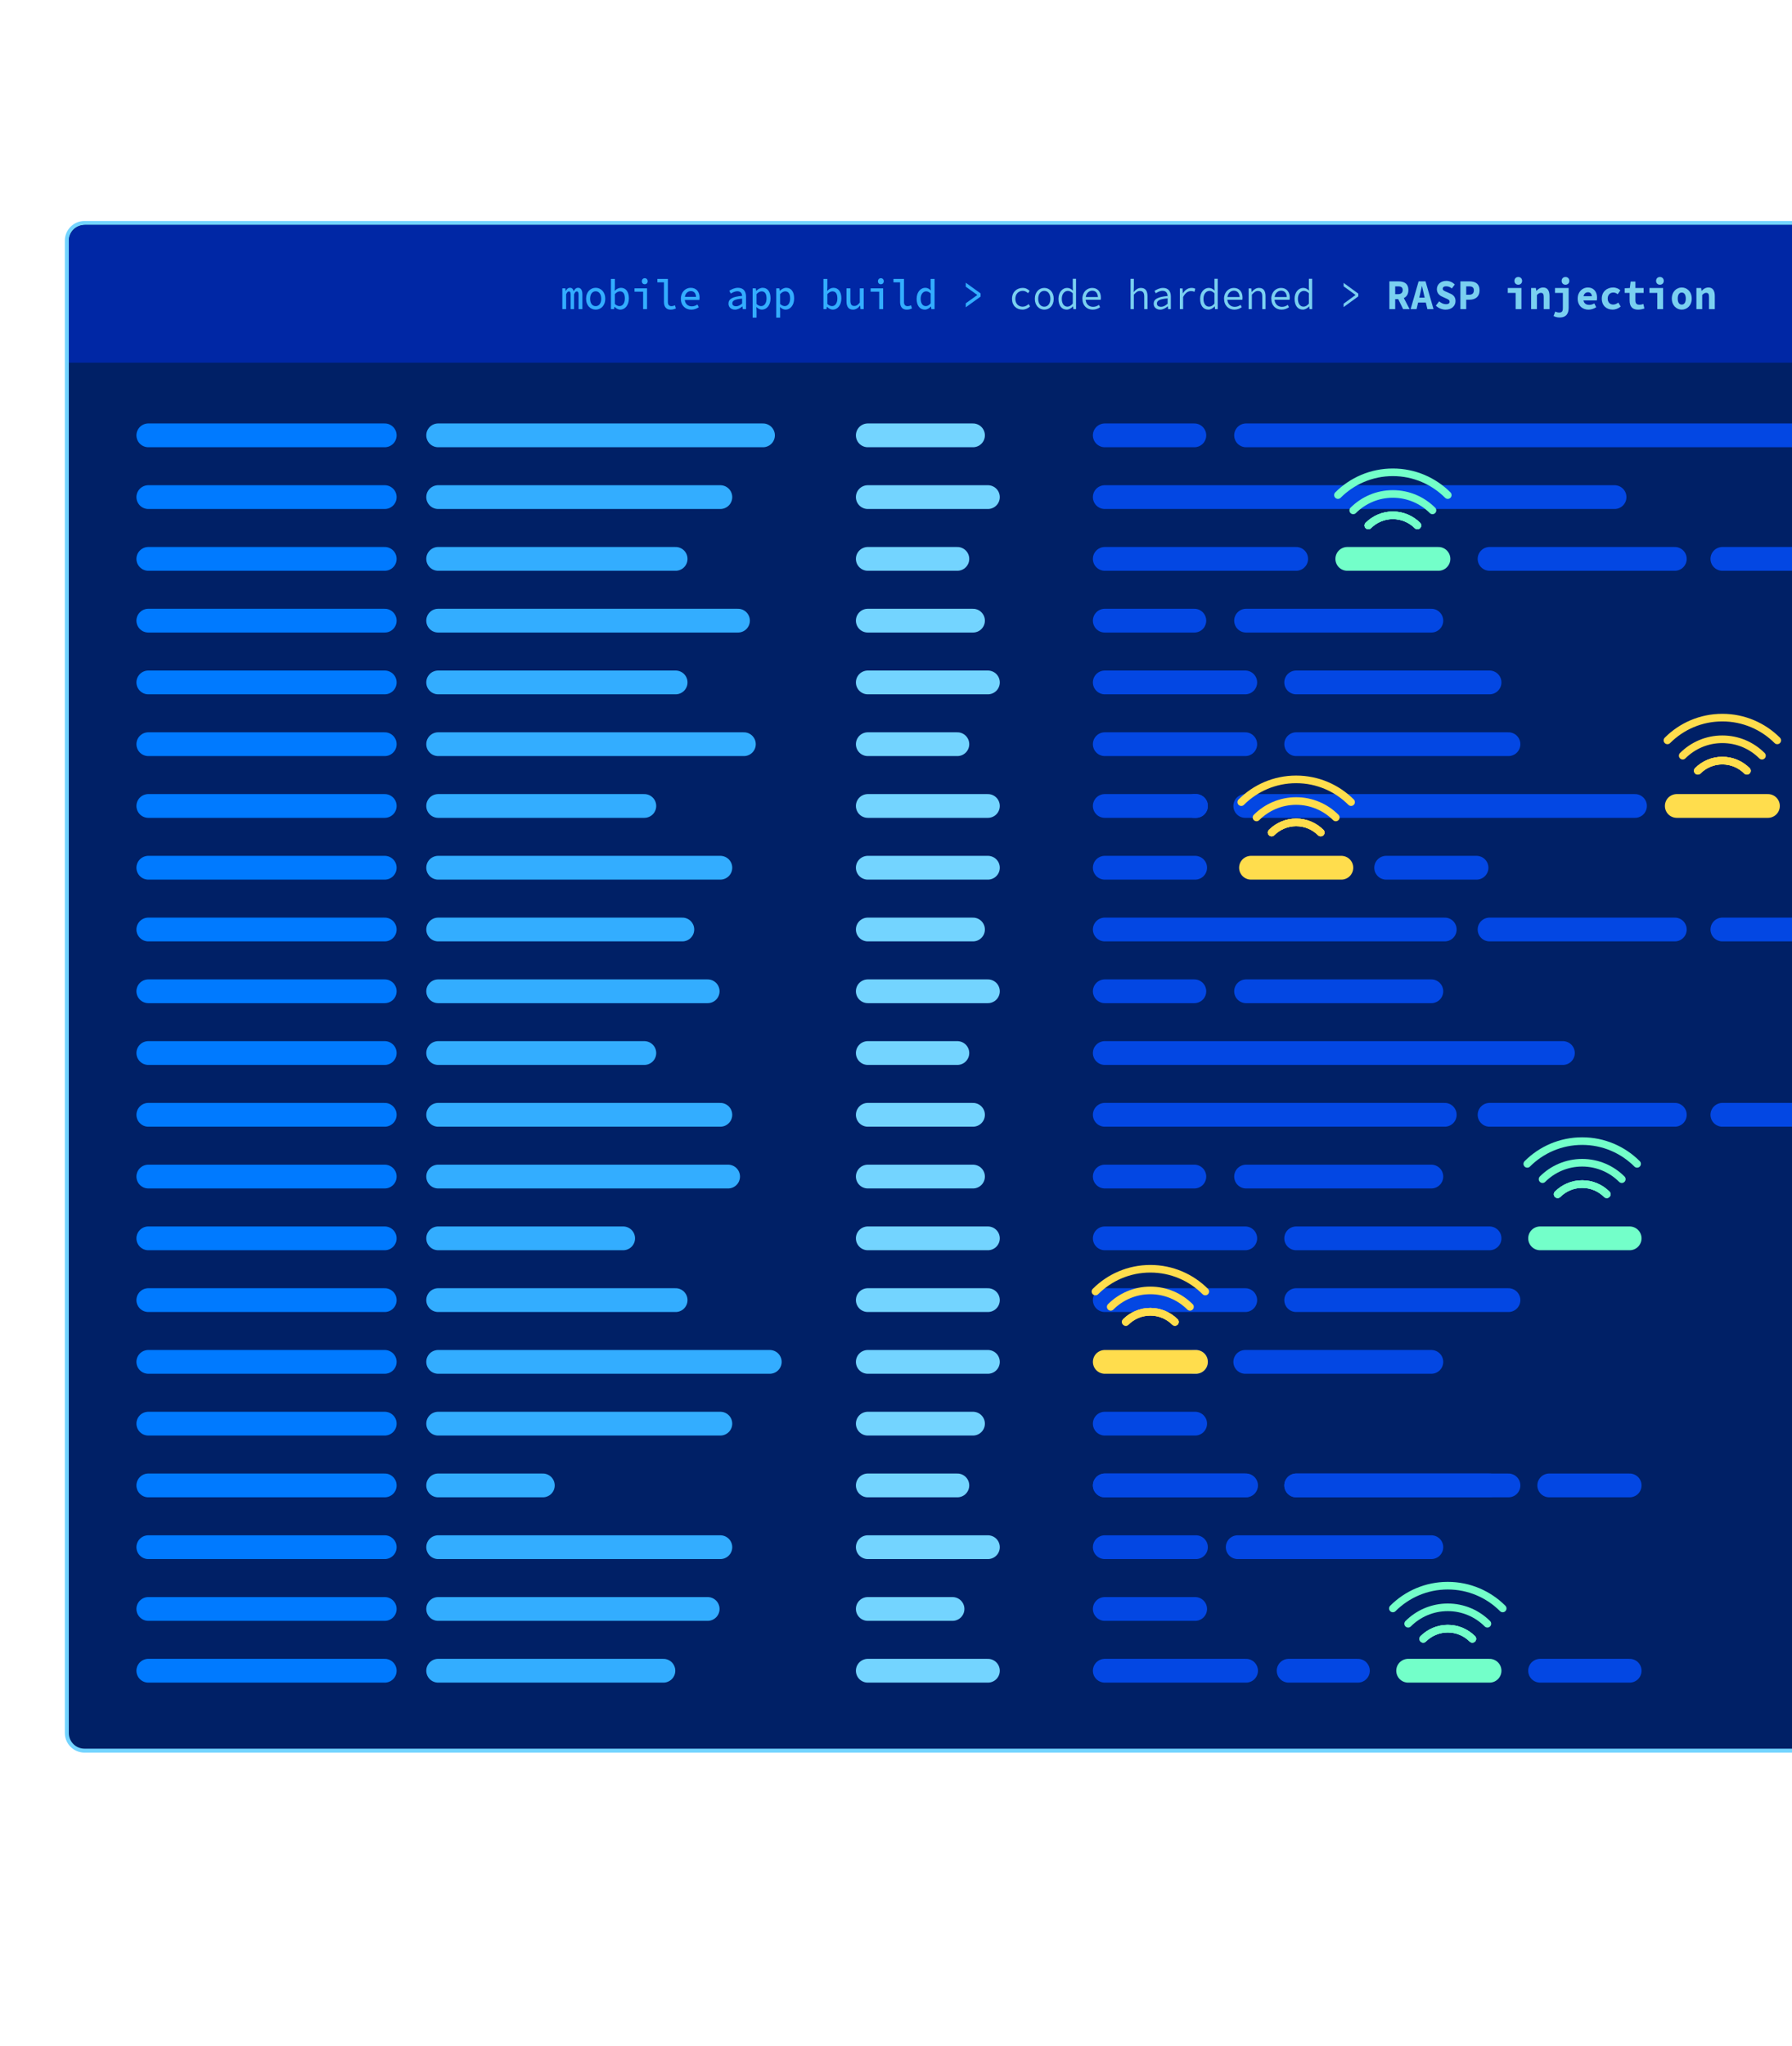
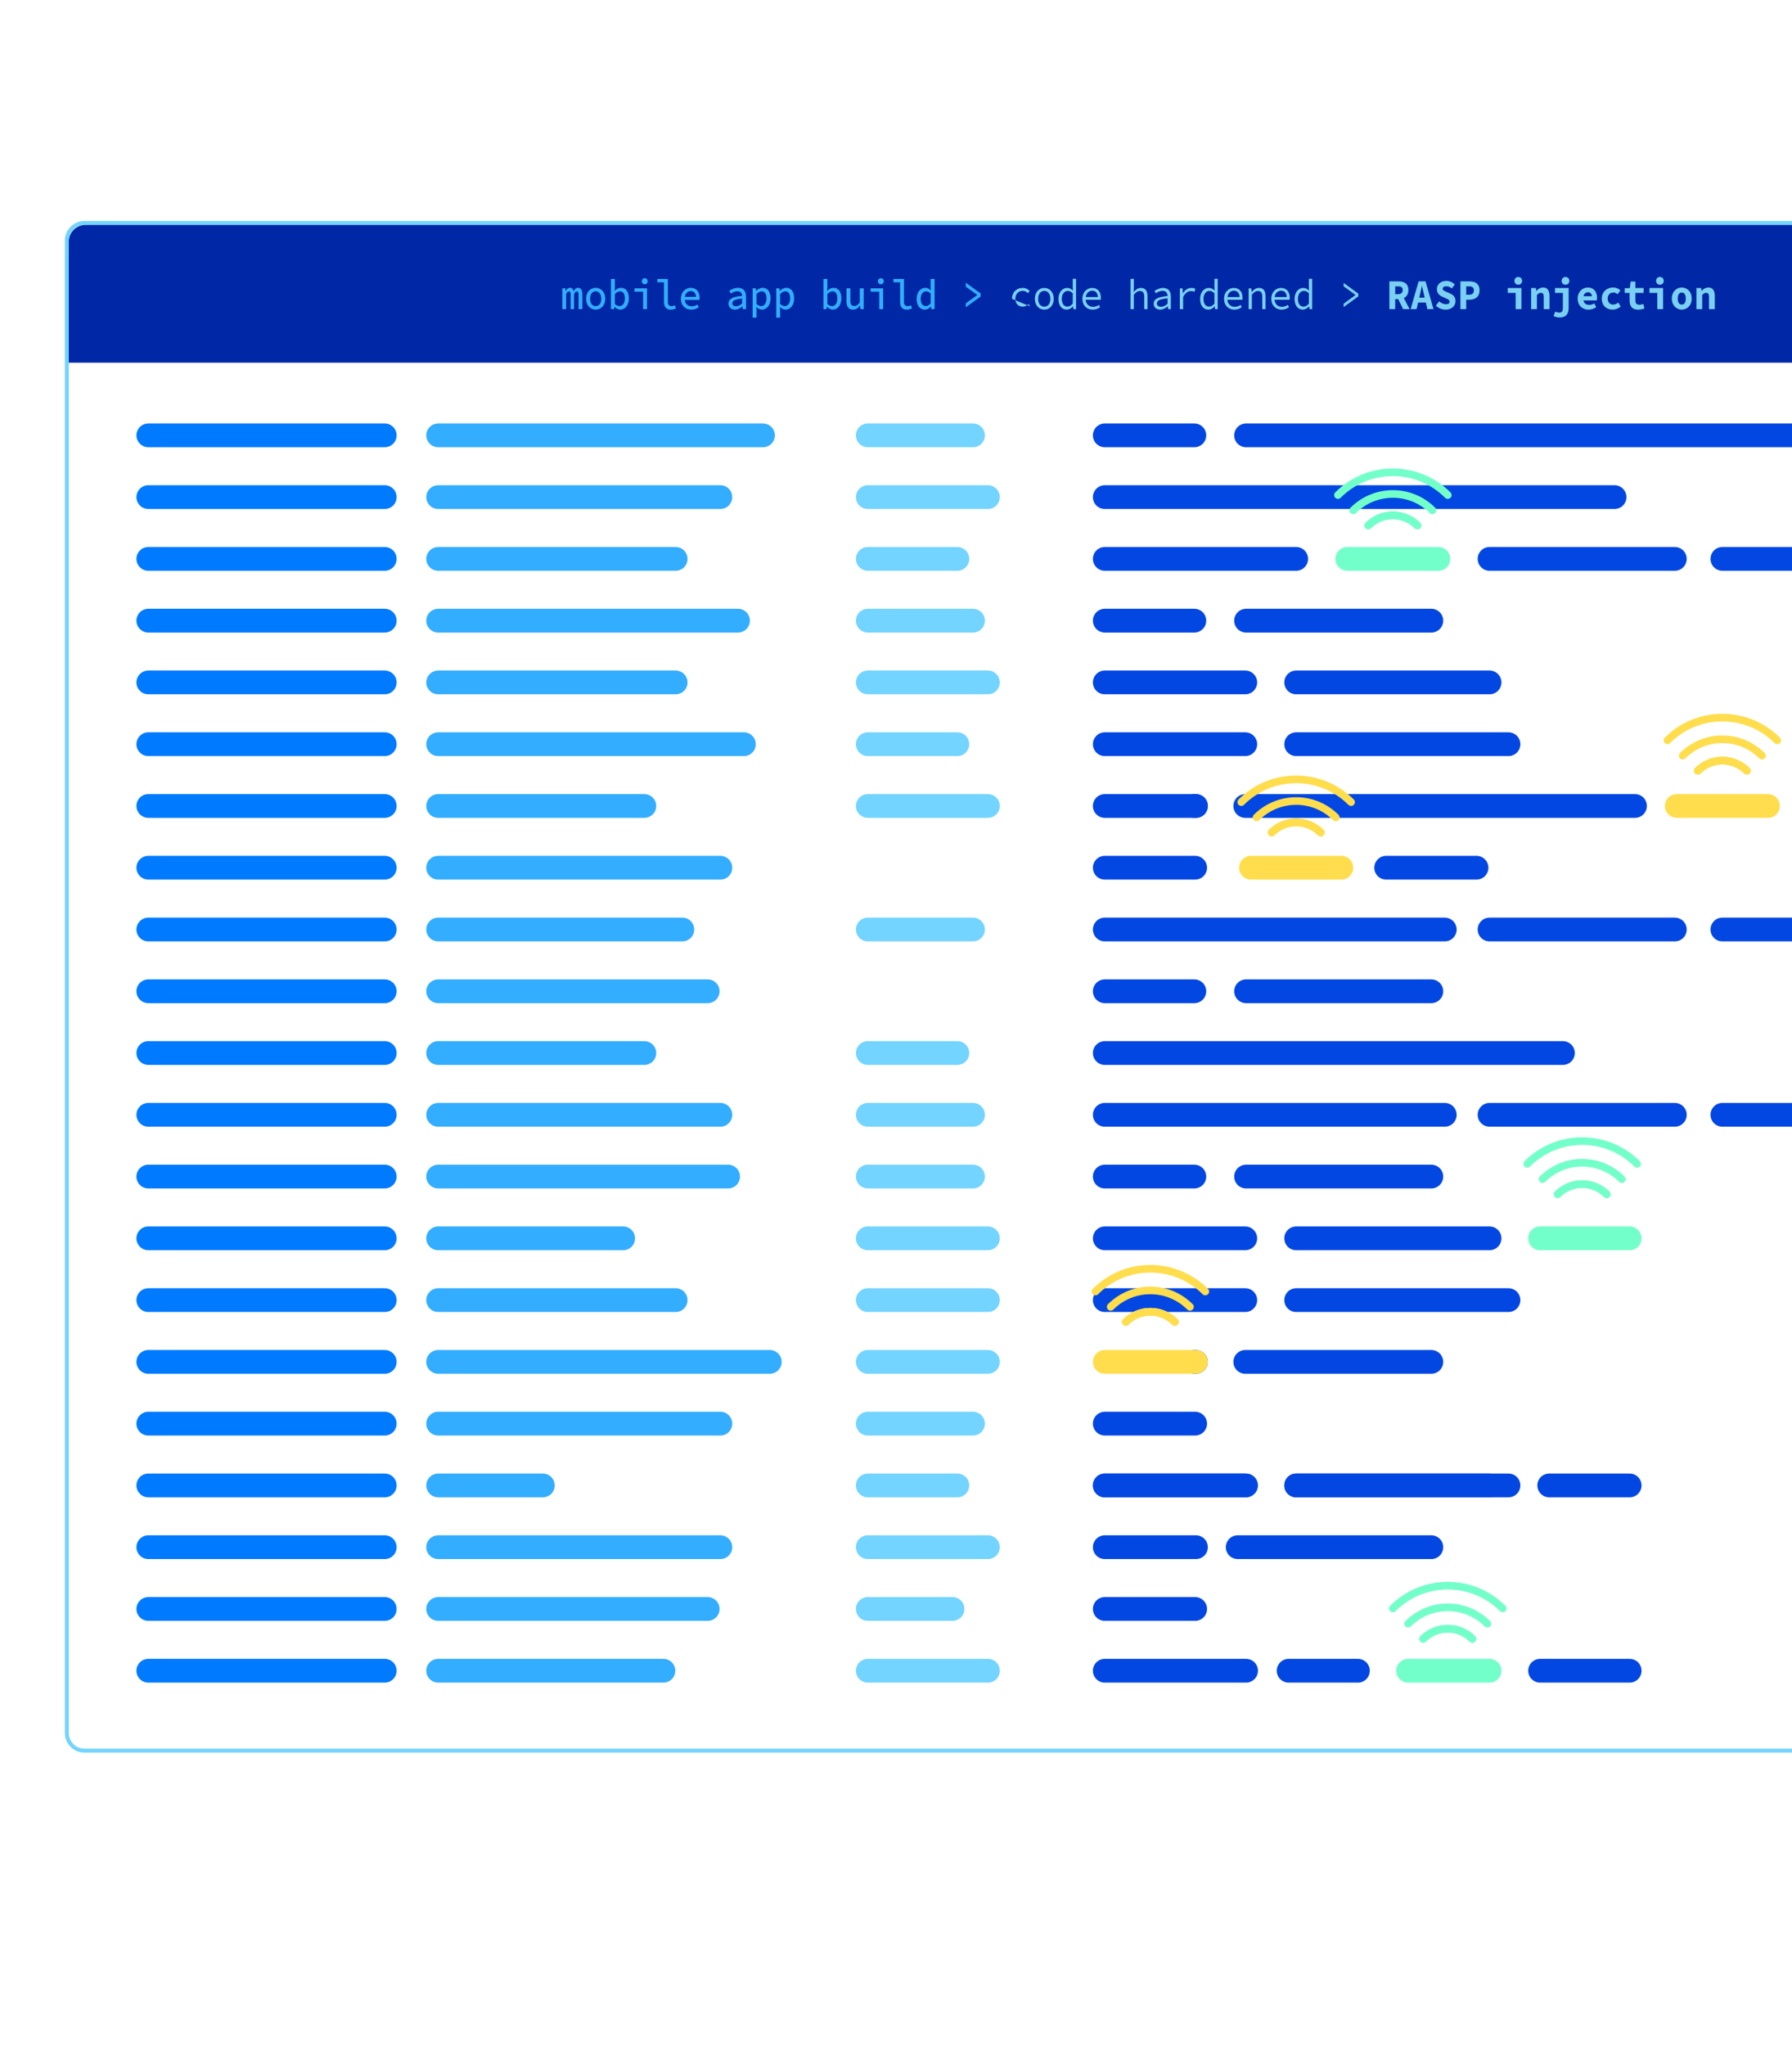
<svg xmlns="http://www.w3.org/2000/svg" id="Layer_2" data-name="Layer 2" viewBox="0 0 1413.41 1612.96">
  <defs>
    <style>
      .cls-1, .cls-2, .cls-3, .cls-4, .cls-5, .cls-6, .cls-7, .cls-8, .cls-9 {
        fill: none;
      }

      .cls-2, .cls-3, .cls-4, .cls-5, .cls-6, .cls-7, .cls-8, .cls-9 {
        stroke-linecap: round;
        stroke-miterlimit: 10;
      }

      .cls-2, .cls-3, .cls-5, .cls-6, .cls-8, .cls-9 {
        stroke-width: 18.74px;
      }

      .cls-2, .cls-4 {
        stroke: #ffdd4d;
      }

      .cls-10 {
        fill: #33adff;
      }

      .cls-3 {
        stroke: #007aff;
      }

      .cls-11 {
        filter: url(#outer-glow-6);
      }

      .cls-12 {
        filter: url(#outer-glow-7);
      }

      .cls-13 {
        filter: url(#outer-glow-2);
      }

      .cls-14 {
        filter: url(#outer-glow-3);
      }

      .cls-15 {
        filter: url(#outer-glow-4);
      }

      .cls-16 {
        filter: url(#outer-glow-5);
      }

      .cls-17 {
        filter: url(#outer-glow-1);
      }

      .cls-18 {
        fill: #0027a5;
      }

      .cls-4, .cls-7 {
        stroke-width: 6px;
      }

      .cls-19 {
        fill: #7ad0f0;
      }

      .cls-5 {
        stroke: #73d4ff;
      }

      .cls-6, .cls-7 {
        stroke: #73ffc9;
      }

      .cls-8 {
        stroke: #0347e3;
      }

      .cls-20 {
        fill: #002066;
      }

      .cls-21 {
        fill: #73d4ff;
      }

      .cls-22 {
        clip-path: url(#clippath);
      }

      .cls-9 {
        stroke: #33adff;
      }
    </style>
    <clipPath id="clippath">
      <rect class="cls-1" width="1413.41" height="1612.96" />
    </clipPath>
    <filter id="outer-glow-1" x="-49.31" y="73.31" width="1896" height="1410" filterUnits="userSpaceOnUse">
      <feOffset dx="0" dy="0" />
      <feGaussianBlur result="blur" stdDeviation="33.44" />
      <feFlood flood-color="#7fd1f0" flood-opacity="1" />
      <feComposite in2="blur" operator="in" />
      <feComposite in="SourceGraphic" />
    </filter>
    <filter id="outer-glow-2" x="1196.68" y="891.29" width="103" height="58" filterUnits="userSpaceOnUse">
      <feOffset dx="0" dy="0" />
      <feGaussianBlur result="blur-2" stdDeviation="1.44" />
      <feFlood flood-color="#7fd1f0" flood-opacity=".75" />
      <feComposite in2="blur-2" operator="in" />
      <feComposite in="SourceGraphic" />
    </filter>
    <filter id="outer-glow-3" x="1047.68" y="364.29" width="102" height="58" filterUnits="userSpaceOnUse">
      <feOffset dx="0" dy="0" />
      <feGaussianBlur result="blur-3" stdDeviation="1.44" />
      <feFlood flood-color="#7fd1f0" flood-opacity=".75" />
      <feComposite in2="blur-3" operator="in" />
      <feComposite in="SourceGraphic" />
    </filter>
    <filter id="outer-glow-4" x="1090.68" y="1242.29" width="103" height="58" filterUnits="userSpaceOnUse">
      <feOffset dx="0" dy="0" />
      <feGaussianBlur result="blur-4" stdDeviation="1.44" />
      <feFlood flood-color="#7fd1f0" flood-opacity=".75" />
      <feComposite in2="blur-4" operator="in" />
      <feComposite in="SourceGraphic" />
    </filter>
    <filter id="outer-glow-5" x="856.68" y="992.29" width="102" height="58" filterUnits="userSpaceOnUse">
      <feOffset dx="0" dy="0" />
      <feGaussianBlur result="blur-5" stdDeviation="1.44" />
      <feFlood flood-color="#7fd1f0" flood-opacity=".75" />
      <feComposite in2="blur-5" operator="in" />
      <feComposite in="SourceGraphic" />
    </filter>
    <filter id="outer-glow-6" x="971.68" y="606.29" width="102" height="58" filterUnits="userSpaceOnUse">
      <feOffset dx="0" dy="0" />
      <feGaussianBlur result="blur-6" stdDeviation="1.44" />
      <feFlood flood-color="#7fd1f0" flood-opacity=".75" />
      <feComposite in2="blur-6" operator="in" />
      <feComposite in="SourceGraphic" />
    </filter>
    <filter id="outer-glow-7" x="1307.68" y="558.29" width="102" height="58" filterUnits="userSpaceOnUse">
      <feOffset dx="0" dy="0" />
      <feGaussianBlur result="blur-7" stdDeviation="1.44" />
      <feFlood flood-color="#7fd1f0" flood-opacity=".75" />
      <feComposite in2="blur-7" operator="in" />
      <feComposite in="SourceGraphic" />
    </filter>
  </defs>
  <g id="Layer_1-2" data-name="Layer 1">
    <g class="cls-22">
      <g>
        <g class="cls-17">
          <g>
-             <path class="cls-20" d="M66.61,175.79h1663.1c7.67,0,13.9,6.23,13.9,13.9v1176.54c0,7.67-6.23,13.9-13.9,13.9H66.61c-7.67,0-13.9-6.23-13.9-13.9V189.69c0-7.67,6.23-13.9,13.9-13.9Z" />
            <path class="cls-21" d="M1729.71,177.35c6.81,0,12.34,5.52,12.34,12.34v1176.54c0,6.81-5.52,12.34-12.34,12.34H66.61c-6.81,0-12.34-5.52-12.34-12.34V189.69c0-6.81,5.52-12.34,12.34-12.34h1663.1M1729.71,174.23H66.61c-8.52,0-15.46,6.93-15.46,15.46v1176.54c0,8.52,6.93,15.46,15.46,15.46h1663.1c8.52,0,15.46-6.93,15.46-15.46V189.69c0-8.52-6.93-15.46-15.46-15.46h0Z" />
          </g>
          <path class="cls-18" d="M67.33,177.35h1661.66c7.21,0,13.06,5.85,13.06,13.06v95.53H54.27v-95.53c0-7.21,5.85-13.06,13.06-13.06Z" />
          <g>
            <line class="cls-3" x1="116.98" y1="343.21" x2="303.46" y2="343.21" />
            <line class="cls-3" x1="116.98" y1="391.9" x2="303.46" y2="391.9" />
            <line class="cls-3" x1="116.98" y1="440.6" x2="303.46" y2="440.6" />
            <line class="cls-3" x1="116.98" y1="489.3" x2="303.46" y2="489.3" />
            <line class="cls-3" x1="116.98" y1="537.99" x2="303.46" y2="537.99" />
            <line class="cls-3" x1="116.98" y1="586.69" x2="303.46" y2="586.69" />
            <line class="cls-3" x1="116.98" y1="635.39" x2="303.46" y2="635.39" />
            <line class="cls-3" x1="116.98" y1="684.08" x2="303.46" y2="684.08" />
            <line class="cls-3" x1="116.98" y1="732.78" x2="303.46" y2="732.78" />
            <line class="cls-3" x1="116.98" y1="781.48" x2="303.46" y2="781.48" />
            <line class="cls-3" x1="116.98" y1="830.17" x2="303.46" y2="830.17" />
            <line class="cls-3" x1="116.98" y1="878.87" x2="303.46" y2="878.87" />
            <line class="cls-3" x1="116.98" y1="927.56" x2="303.46" y2="927.56" />
            <line class="cls-3" x1="116.98" y1="976.26" x2="303.46" y2="976.26" />
            <line class="cls-3" x1="116.98" y1="1024.96" x2="303.46" y2="1024.96" />
            <line class="cls-3" x1="116.98" y1="1073.65" x2="303.46" y2="1073.65" />
            <line class="cls-3" x1="116.98" y1="1122.35" x2="303.46" y2="1122.35" />
            <line class="cls-3" x1="116.98" y1="1171.05" x2="303.46" y2="1171.05" />
            <line class="cls-3" x1="116.98" y1="1219.74" x2="303.46" y2="1219.74" />
            <line class="cls-3" x1="116.98" y1="1268.44" x2="303.46" y2="1268.44" />
            <line class="cls-3" x1="116.98" y1="1317.14" x2="303.46" y2="1317.14" />
          </g>
          <g>
            <line class="cls-5" x1="684.45" y1="343.21" x2="767.44" y2="343.21" />
            <line class="cls-5" x1="684.45" y1="391.9" x2="779.2" y2="391.9" />
            <line class="cls-5" x1="684.45" y1="440.6" x2="755.1" y2="440.6" />
            <line class="cls-5" x1="684.45" y1="489.3" x2="767.44" y2="489.3" />
            <line class="cls-5" x1="684.45" y1="537.99" x2="779.2" y2="537.99" />
            <line class="cls-5" x1="684.45" y1="586.69" x2="755.1" y2="586.69" />
            <line class="cls-5" x1="684.45" y1="635.39" x2="779.2" y2="635.39" />
-             <line class="cls-5" x1="684.45" y1="684.08" x2="779.2" y2="684.08" />
            <line class="cls-5" x1="684.45" y1="732.78" x2="767.44" y2="732.78" />
-             <line class="cls-5" x1="684.45" y1="781.48" x2="779.2" y2="781.48" />
            <line class="cls-5" x1="684.45" y1="830.17" x2="755.1" y2="830.17" />
            <line class="cls-5" x1="684.45" y1="878.87" x2="767.44" y2="878.87" />
            <line class="cls-5" x1="684.45" y1="927.56" x2="767.44" y2="927.56" />
            <line class="cls-5" x1="684.45" y1="976.26" x2="779.2" y2="976.26" />
            <line class="cls-5" x1="684.45" y1="1024.96" x2="779.2" y2="1024.96" />
            <line class="cls-5" x1="684.45" y1="1073.65" x2="779.2" y2="1073.65" />
            <line class="cls-5" x1="684.45" y1="1122.35" x2="767.44" y2="1122.35" />
            <line class="cls-5" x1="684.45" y1="1171.05" x2="755.1" y2="1171.05" />
            <line class="cls-5" x1="684.45" y1="1219.74" x2="779.2" y2="1219.74" />
            <line class="cls-5" x1="684.45" y1="1268.44" x2="751.29" y2="1268.44" />
            <line class="cls-5" x1="684.45" y1="1317.14" x2="779.2" y2="1317.14" />
          </g>
          <g>
            <g>
              <line class="cls-8" x1="982.82" y1="343.21" x2="1460.13" y2="343.21" />
              <line class="cls-8" x1="982.82" y1="489.3" x2="1128.95" y2="489.3" />
              <line class="cls-8" x1="1174.86" y1="440.6" x2="1320.99" y2="440.6" />
              <line class="cls-8" x1="871.37" y1="343.21" x2="942.02" y2="343.21" />
              <line class="cls-8" x1="871.37" y1="391.9" x2="1273.45" y2="391.9" />
              <line class="cls-8" x1="1022.34" y1="537.99" x2="1174.86" y2="537.99" />
              <line class="cls-8" x1="871.37" y1="440.6" x2="1022.34" y2="440.6" />
              <line class="cls-8" x1="1358.49" y1="440.6" x2="1608.02" y2="440.6" />
              <line class="cls-8" x1="1358.49" y1="732.78" x2="1608.02" y2="732.78" />
              <line class="cls-8" x1="871.37" y1="489.3" x2="942.02" y2="489.3" />
              <line class="cls-8" x1="871.37" y1="537.99" x2="982.18" y2="537.99" />
              <line class="cls-8" x1="1022.34" y1="586.69" x2="1189.79" y2="586.69" />
              <line class="cls-8" x1="871.37" y1="586.69" x2="982.18" y2="586.69" />
              <line class="cls-8" x1="982.18" y1="635.39" x2="1289.58" y2="635.39" />
              <line class="cls-8" x1="1174.86" y1="732.78" x2="1320.99" y2="732.78" />
              <line class="cls-8" x1="943.29" y1="635.39" x2="942.02" y2="635.39" />
              <line class="cls-8" x1="871.37" y1="635.39" x2="943.29" y2="635.39" />
              <line class="cls-2" x1="1322.52" y1="635.39" x2="1394.44" y2="635.39" />
              <line class="cls-6" x1="1062.64" y1="440.6" x2="1134.56" y2="440.6" />
              <line class="cls-8" x1="871.37" y1="684.08" x2="942.66" y2="684.08" />
              <line class="cls-2" x1="986.7" y1="684.08" x2="1057.98" y2="684.08" />
              <line class="cls-8" x1="1093.31" y1="684.08" x2="1164.59" y2="684.08" />
              <line class="cls-8" x1="871.37" y1="732.78" x2="1139.53" y2="732.78" />
            </g>
            <g>
              <line class="cls-8" x1="982.82" y1="781.48" x2="1128.95" y2="781.48" />
              <line class="cls-8" x1="982.82" y1="927.56" x2="1128.95" y2="927.56" />
              <line class="cls-8" x1="1174.86" y1="878.87" x2="1320.99" y2="878.87" />
              <line class="cls-8" x1="871.37" y1="781.48" x2="942.02" y2="781.48" />
              <line class="cls-8" x1="871.37" y1="830.17" x2="1232.72" y2="830.17" />
              <line class="cls-8" x1="1022.34" y1="976.26" x2="1174.86" y2="976.26" />
              <line class="cls-8" x1="871.37" y1="878.87" x2="1139.53" y2="878.87" />
              <line class="cls-8" x1="1358.49" y1="878.87" x2="1671.26" y2="878.87" />
              <line class="cls-8" x1="1221.92" y1="1171.05" x2="1285.37" y2="1171.05" />
              <line class="cls-8" x1="871.37" y1="927.56" x2="942.02" y2="927.56" />
              <line class="cls-6" x1="1214.72" y1="976.26" x2="1285.37" y2="976.26" />
              <line class="cls-8" x1="871.37" y1="976.26" x2="982.18" y2="976.26" />
              <line class="cls-8" x1="1022.34" y1="1024.96" x2="1189.79" y2="1024.96" />
              <line class="cls-8" x1="871.37" y1="1024.96" x2="982.18" y2="1024.96" />
              <line class="cls-8" x1="982.18" y1="1073.65" x2="1128.95" y2="1073.65" />
              <line class="cls-8" x1="1022.34" y1="1171.05" x2="1174.86" y2="1171.05" />
              <line class="cls-8" x1="943.29" y1="1073.65" x2="942.02" y2="1073.65" />
              <line class="cls-2" x1="871.37" y1="1073.65" x2="943.29" y2="1073.65" />
              <line class="cls-8" x1="871.37" y1="1122.35" x2="942.66" y2="1122.35" />
              <line class="cls-8" x1="871.37" y1="1171.05" x2="982.82" y2="1171.05" />
            </g>
            <g>
              <line class="cls-8" x1="1214.72" y1="1317.14" x2="1285.37" y2="1317.14" />
              <line class="cls-8" x1="1022.34" y1="1171.05" x2="1189.79" y2="1171.05" />
              <line class="cls-8" x1="871.37" y1="1171.05" x2="982.18" y2="1171.05" />
              <line class="cls-8" x1="976.21" y1="1219.74" x2="1128.95" y2="1219.74" />
              <line class="cls-6" x1="1110.64" y1="1317.14" x2="1174.86" y2="1317.14" />
              <line class="cls-8" x1="1016.39" y1="1317.14" x2="1071.03" y2="1317.14" />
              <line class="cls-8" x1="871.37" y1="1219.74" x2="943.29" y2="1219.74" />
              <line class="cls-8" x1="871.37" y1="1268.44" x2="942.66" y2="1268.44" />
              <line class="cls-8" x1="871.37" y1="1317.14" x2="982.82" y2="1317.14" />
            </g>
          </g>
          <g>
            <line class="cls-9" x1="345.59" y1="343.21" x2="601.8" y2="343.21" />
            <line class="cls-9" x1="345.59" y1="391.9" x2="568.17" y2="391.9" />
            <line class="cls-9" x1="345.59" y1="440.6" x2="532.9" y2="440.6" />
            <line class="cls-9" x1="345.59" y1="489.3" x2="582.08" y2="489.3" />
            <line class="cls-9" x1="345.59" y1="537.99" x2="532.9" y2="537.99" />
            <line class="cls-9" x1="345.59" y1="586.69" x2="586.73" y2="586.69" />
            <line class="cls-9" x1="345.59" y1="635.39" x2="508.21" y2="635.39" />
            <line class="cls-9" x1="345.59" y1="684.08" x2="568.17" y2="684.08" />
            <line class="cls-9" x1="345.59" y1="732.78" x2="538.19" y2="732.78" />
            <line class="cls-9" x1="345.59" y1="781.48" x2="558.17" y2="781.48" />
            <line class="cls-9" x1="345.59" y1="830.17" x2="508.21" y2="830.17" />
            <line class="cls-9" x1="345.59" y1="878.87" x2="568.17" y2="878.87" />
            <line class="cls-9" x1="345.59" y1="927.56" x2="574.29" y2="927.56" />
            <line class="cls-9" x1="345.59" y1="976.26" x2="491.51" y2="976.26" />
            <line class="cls-9" x1="345.59" y1="1024.96" x2="532.9" y2="1024.96" />
            <line class="cls-9" x1="345.59" y1="1073.65" x2="607.15" y2="1073.65" />
            <line class="cls-9" x1="345.59" y1="1122.35" x2="568.17" y2="1122.35" />
            <line class="cls-9" x1="345.59" y1="1171.05" x2="428.16" y2="1171.05" />
            <line class="cls-9" x1="345.59" y1="1219.74" x2="568.17" y2="1219.74" />
            <line class="cls-9" x1="345.59" y1="1268.44" x2="558.17" y2="1268.44" />
            <line class="cls-9" x1="345.59" y1="1317.14" x2="523.25" y2="1317.14" />
          </g>
          <g>
            <path class="cls-10" d="M443.51,227.3h2.41l.25,2.12h.07c.72-1.47,1.67-2.53,3.42-2.53,1.45,0,2.39.94,2.81,2.8.79-1.68,1.76-2.8,3.5-2.8,2.13,0,3.38,1.85,3.38,5.13v11.69h-3.01v-11.45c0-1.66-.43-2.51-1.41-2.51s-1.45.76-2.16,2.29v11.67h-2.67v-11.45c0-1.66-.39-2.51-1.38-2.51-.93,0-1.54.76-2.19,2.29v11.67h-3.01v-16.41Z" />
            <path class="cls-10" d="M462.28,235.53c0-5.49,3.56-8.64,7.55-8.64s7.55,3.14,7.55,8.64-3.56,8.58-7.55,8.58-7.55-3.14-7.55-8.58ZM474.22,235.53c0-3.54-1.7-5.89-4.39-5.89s-4.39,2.35-4.39,5.89,1.7,5.83,4.39,5.83,4.39-2.32,4.39-5.83Z" />
            <path class="cls-10" d="M484.69,241.9h-.1l-.28,1.81h-2.44v-23.81h3.09v6.31l-.14,3.02h.1c1.31-1.43,3.14-2.33,4.84-2.33,4.01,0,6.25,3.28,6.25,8.33,0,5.62-3.23,8.88-6.76,8.88-1.47,0-3.2-.82-4.56-2.22ZM492.84,235.28c0-3.44-1.15-5.59-3.89-5.59-1.24,0-2.63.66-4,2.19v7.76c1.26,1.23,2.68,1.68,3.7,1.68,2.36,0,4.19-2.17,4.19-6.05Z" />
            <path class="cls-10" d="M507.25,229.97h-6.78v-2.67h9.87v16.41h-3.09v-13.74ZM506.24,221.71c0-1.41.97-2.39,2.3-2.39s2.3.97,2.3,2.39-.97,2.38-2.3,2.38-2.3-.93-2.3-2.38Z" />
            <path class="cls-10" d="M523.7,237.97v-15.4h-5.21v-2.67h8.3v18.27c0,2.28,1.19,3.2,2.86,3.2.83,0,1.71-.22,2.71-.69l.74,2.48c-1.45.62-2.47.96-4.18.96-3.4,0-5.23-2.19-5.23-6.15Z" />
            <path class="cls-10" d="M537.02,235.48c0-5.34,3.72-8.58,7.78-8.58,4.45,0,6.98,3.16,6.98,7.75,0,.71-.08,1.39-.14,1.82h-12.48v-2.45h10.55l-.67.82c0-3.56-1.59-5.34-4.16-5.34s-4.83,2.12-4.83,5.99,2.34,6.02,5.6,6.02c1.7,0,3.07-.55,4.43-1.44l1.08,2.11c-1.56,1.11-3.58,1.95-5.9,1.95-4.6,0-8.24-3.17-8.24-8.64Z" />
            <path class="cls-10" d="M574.59,239.38c0-3.68,3.08-5.49,10.74-6.11-.11-2.03-1.12-3.66-3.81-3.66-1.83,0-3.64.91-5.13,1.85l-1.18-2.23c1.7-1.14,4.22-2.33,6.86-2.33,4.18,0,6.35,2.6,6.35,6.93v9.88h-2.55l-.25-2.13h-.1c-1.62,1.37-3.73,2.53-5.81,2.53-2.9,0-5.13-1.84-5.13-4.73ZM585.33,239.25v-3.84c-5.96.46-7.72,1.76-7.72,3.72,0,1.65,1.37,2.33,2.99,2.33s3.16-.82,4.73-2.2Z" />
            <path class="cls-10" d="M593.6,227.3h2.53l.25,1.98h.1c1.36-1.39,3.27-2.39,5.05-2.39,4.01,0,6.22,3.28,6.22,8.37,0,5.59-3.23,8.85-6.81,8.85-1.39,0-3.02-.74-4.31-2.03h-.07l.15,2.99v5.35h-3.09v-23.11ZM604.58,235.28c0-3.44-1.15-5.59-3.89-5.59-1.24,0-2.63.66-4,2.19v7.76c1.26,1.23,2.68,1.68,3.65,1.68,2.41,0,4.24-2.17,4.24-6.05Z" />
            <path class="cls-10" d="M612.22,227.3h2.53l.25,1.98h.1c1.36-1.39,3.27-2.39,5.05-2.39,4.01,0,6.22,3.28,6.22,8.37,0,5.59-3.23,8.85-6.81,8.85-1.39,0-3.02-.74-4.31-2.03h-.07l.15,2.99v5.35h-3.09v-23.11ZM623.2,235.28c0-3.44-1.15-5.59-3.89-5.59-1.24,0-2.63.66-4,2.19v7.76c1.26,1.23,2.68,1.68,3.65,1.68,2.41,0,4.24-2.17,4.24-6.05Z" />
            <path class="cls-10" d="M652.29,241.9h-.1l-.28,1.81h-2.44v-23.81h3.09v6.31l-.14,3.02h.1c1.31-1.43,3.14-2.33,4.84-2.33,4.01,0,6.25,3.28,6.25,8.33,0,5.62-3.23,8.88-6.76,8.88-1.47,0-3.2-.82-4.56-2.22ZM660.45,235.28c0-3.44-1.15-5.59-3.89-5.59-1.24,0-2.63.66-4,2.19v7.76c1.26,1.23,2.68,1.68,3.7,1.68,2.36,0,4.19-2.17,4.19-6.05Z" />
            <path class="cls-10" d="M667.64,237.48v-10.18h3.09v9.74c0,2.84.88,4.19,3.16,4.19,1.58,0,2.73-.76,4.25-2.71v-11.22h3.09v16.41h-2.55l-.25-2.74h-.12c-1.48,1.86-3.21,3.14-5.51,3.14-3.55,0-5.16-2.36-5.16-6.63Z" />
            <path class="cls-10" d="M693.47,229.97h-6.78v-2.67h9.87v16.41h-3.09v-13.74ZM692.47,221.71c0-1.41.97-2.39,2.3-2.39s2.3.97,2.3,2.39-.97,2.38-2.3,2.38-2.3-.93-2.3-2.38Z" />
            <path class="cls-10" d="M709.92,237.97v-15.4h-5.21v-2.67h8.3v18.27c0,2.28,1.19,3.2,2.86,3.2.83,0,1.71-.22,2.71-.69l.74,2.48c-1.45.62-2.47.96-4.18.96-3.4,0-5.23-2.19-5.23-6.15Z" />
            <path class="cls-10" d="M722.99,235.53c0-5.34,3.25-8.64,6.76-8.64,1.77,0,3.1.74,4.36,2.01h.07l-.15-2.88v-6.12h3.09v23.81h-2.53l-.25-2.04h-.1c-1.21,1.33-2.96,2.44-4.76,2.44-3.92,0-6.51-3.14-6.51-8.58ZM734.05,239.13v-7.76c-1.23-1.23-2.39-1.68-3.59-1.68-2.36,0-4.3,2.22-4.3,5.81s1.53,5.83,4.06,5.83c1.37,0,2.63-.71,3.83-2.19Z" />
            <path class="cls-10" d="M761.73,239.1l9.03-6.47v-.13l-9.03-6.47v-3.15l11.69,8.45v2.48l-11.69,8.45v-3.15Z" />
-             <path class="cls-19" d="M798.21,235.58c0-5.47,3.85-8.6,8.41-8.6,2.45,0,4.25,1.07,5.49,2.38l-1.27,1.78c-1.24-1.14-2.54-1.85-4.13-1.85-3.48,0-5.87,2.52-5.87,6.28s2.36,6.21,5.8,6.21c1.86,0,3.41-.91,4.66-2.05l1.15,1.81c-1.68,1.61-3.76,2.55-5.99,2.55-4.72,0-8.26-3.12-8.26-8.53Z" />
+             <path class="cls-19" d="M798.21,235.58c0-5.47,3.85-8.6,8.41-8.6,2.45,0,4.25,1.07,5.49,2.38l-1.27,1.78c-1.24-1.14-2.54-1.85-4.13-1.85-3.48,0-5.87,2.52-5.87,6.28s2.36,6.21,5.8,6.21c1.86,0,3.41-.91,4.66-2.05l1.15,1.81Z" />
            <path class="cls-19" d="M816.21,235.58c0-5.47,3.48-8.6,7.45-8.6s7.45,3.12,7.45,8.6-3.48,8.53-7.45,8.53-7.45-3.12-7.45-8.53ZM828.47,235.58c0-3.76-1.92-6.28-4.81-6.28s-4.81,2.52-4.81,6.28,1.92,6.21,4.81,6.21,4.81-2.48,4.81-6.21Z" />
            <path class="cls-19" d="M834.83,235.58c0-5.31,3.26-8.6,6.83-8.6,1.8,0,3.2.77,4.53,2.08h.06l-.12-2.99v-6.28h2.58v23.91h-2.11l-.22-2.15h-.09c-1.24,1.38-3.04,2.55-4.93,2.55-3.91,0-6.52-3.09-6.52-8.53ZM846.13,239.34v-8.13c-1.37-1.38-2.64-1.88-3.94-1.88-2.61,0-4.72,2.48-4.72,6.21s1.68,6.21,4.44,6.21c1.49,0,2.89-.81,4.22-2.42Z" />
            <path class="cls-19" d="M853.7,235.52c0-5.31,3.66-8.53,7.7-8.53,4.35,0,6.89,3.06,6.89,7.66,0,.64-.06,1.24-.12,1.68h-12.76v-2.15h11.24l-.65.77c0-3.86-1.77-5.78-4.53-5.78s-5.21,2.28-5.21,6.35,2.55,6.38,5.9,6.38c1.8,0,3.23-.6,4.59-1.54l.93,1.81c-1.49,1.07-3.41,1.95-5.83,1.95-4.53,0-8.13-3.16-8.13-8.6Z" />
            <path class="cls-19" d="M891.73,219.8h2.58v6.52l-.16,3.86h.09c1.52-1.81,3.29-3.19,5.62-3.19,3.57,0,5.21,2.28,5.21,6.58v10.14h-2.58v-9.77c0-3.09-.99-4.53-3.45-4.53-1.8,0-3.01.97-4.75,2.92v11.39h-2.58v-23.91Z" />
            <path class="cls-19" d="M909.94,239.48c0-3.66,3.17-5.44,10.96-6.11-.09-2.22-1.09-4.1-4-4.1-1.96,0-3.88,1.01-5.28,1.95l-1.02-1.88c1.55-1.07,4.1-2.35,6.73-2.35,4.13,0,6.15,2.65,6.15,6.72v10.01h-2.14l-.22-2.22h-.09c-1.64,1.41-3.82,2.62-5.93,2.62-2.82,0-5.15-1.71-5.15-4.63ZM920.9,239.45v-4.23c-6.46.54-8.41,1.91-8.41,4.06,0,1.85,1.55,2.59,3.29,2.59s3.38-.87,5.12-2.42Z" />
            <path class="cls-19" d="M930.58,227.39h2.14l.25,3.86h.06c1.58-2.65,3.94-4.27,6.74-4.27,1.12,0,2.05.17,2.98.67l-.59,2.38c-1.06-.37-1.61-.54-2.79-.54-2.27,0-4.41,1.24-6.21,4.67v9.54h-2.58v-16.32Z" />
            <path class="cls-19" d="M946.57,235.58c0-5.31,3.26-8.6,6.83-8.6,1.8,0,3.2.77,4.53,2.08h.06l-.12-2.99v-6.28h2.58v23.91h-2.11l-.22-2.15h-.09c-1.24,1.38-3.04,2.55-4.93,2.55-3.91,0-6.52-3.09-6.52-8.53ZM957.87,239.34v-8.13c-1.37-1.38-2.64-1.88-3.94-1.88-2.61,0-4.72,2.48-4.72,6.21s1.68,6.21,4.44,6.21c1.49,0,2.89-.81,4.22-2.42Z" />
            <path class="cls-19" d="M965.44,235.52c0-5.31,3.66-8.53,7.7-8.53,4.34,0,6.89,3.06,6.89,7.66,0,.64-.06,1.24-.12,1.68h-12.76v-2.15h11.24l-.65.77c0-3.86-1.77-5.78-4.53-5.78s-5.21,2.28-5.21,6.35,2.54,6.38,5.9,6.38c1.8,0,3.23-.6,4.59-1.54l.93,1.81c-1.49,1.07-3.41,1.95-5.83,1.95-4.53,0-8.13-3.16-8.13-8.6Z" />
            <path class="cls-19" d="M984.84,227.39h2.11l.22,2.75h.12c1.58-1.78,3.32-3.16,5.68-3.16,3.57,0,5.21,2.28,5.21,6.58v10.14h-2.58v-9.77c0-3.09-.99-4.53-3.45-4.53-1.8,0-3.01.97-4.75,2.92v11.39h-2.58v-16.32Z" />
            <path class="cls-19" d="M1002.68,235.52c0-5.31,3.66-8.53,7.7-8.53,4.34,0,6.89,3.06,6.89,7.66,0,.64-.06,1.24-.12,1.68h-12.76v-2.15h11.24l-.65.77c0-3.86-1.77-5.78-4.53-5.78s-5.21,2.28-5.21,6.35,2.54,6.38,5.9,6.38c1.8,0,3.23-.6,4.59-1.54l.93,1.81c-1.49,1.07-3.41,1.95-5.83,1.95-4.53,0-8.13-3.16-8.13-8.6Z" />
            <path class="cls-19" d="M1021.06,235.58c0-5.31,3.26-8.6,6.83-8.6,1.8,0,3.2.77,4.53,2.08h.06l-.12-2.99v-6.28h2.58v23.91h-2.11l-.22-2.15h-.09c-1.24,1.38-3.04,2.55-4.93,2.55-3.91,0-6.52-3.09-6.52-8.53ZM1032.36,239.34v-8.13c-1.37-1.38-2.64-1.88-3.94-1.88-2.61,0-4.72,2.48-4.72,6.21s1.68,6.21,4.44,6.21c1.49,0,2.89-.81,4.22-2.42Z" />
            <path class="cls-19" d="M1059.76,239.41l9.31-6.78v-.13l-9.31-6.78v-2.69l11.58,8.46v2.15l-11.58,8.46v-2.69Z" />
            <path class="cls-19" d="M1095.84,221.82h7.19c4.28,0,7.81,1.61,7.81,6.82s-3.53,7.19-7.81,7.19h-2.6v7.87h-4.59v-21.89ZM1102.66,231.91c2.4,0,3.7-1.12,3.7-3.26s-1.29-2.89-3.7-2.89h-2.23v6.15h2.23ZM1105.36,231.36l6.45,12.35h-5.12l-4.5-9.18,3.17-3.17Z" />
            <path class="cls-19" d="M1118.88,221.82h5.49l6.3,21.89h-4.85l-2.61-11.08c-.51-2.19-1.13-4.75-1.61-7.06h-.12c-.5,2.31-1.06,4.87-1.57,7.06l-2.63,11.08h-4.68l6.3-21.89ZM1116.75,234.65h9.68v3.86h-9.68v-3.86Z" />
            <path class="cls-19" d="M1132.5,240.95l2.63-3.4c1.53,1.35,3.42,2.28,5.38,2.28s2.84-.81,2.84-1.88c0-1.58-1.2-1.96-3.12-2.82l-2.63-1.22c-2.24-.92-4.29-2.78-4.29-5.97,0-3.62,3.02-6.52,7.41-6.52,2.43,0,4.89.99,6.72,2.87l-2.31,3.12c-1.42-1.11-2.68-1.71-4.66-1.71-1.51,0-2.53.68-2.53,1.95s1.36,1.8,3.29,2.59l2.47,1.13c2.65,1.07,4.32,2.86,4.32,5.95,0,3.64-2.82,6.79-7.83,6.79-2.73,0-5.56-1.08-7.7-3.16Z" />
            <path class="cls-19" d="M1151.87,221.82h7.18c4.39,0,7.92,1.72,7.92,7.04s-3.63,7.42-7.92,7.42h-2.6v7.42h-4.58v-21.89ZM1158.78,232.36c2.51,0,3.7-1.22,3.7-3.49s-1.29-3.11-3.7-3.11h-2.33v6.6h2.33Z" />
            <path class="cls-19" d="M1195.43,230.92h-6.2v-3.87h10.77v16.66h-4.57v-12.79ZM1194.48,221.43c0-1.81,1.27-3.07,3.03-3.07s3.03,1.26,3.03,3.07-1.27,3.02-3.03,3.02-3.03-1.2-3.03-3.02Z" />
            <path class="cls-19" d="M1207.66,227.05h3.72l.33,2.22h.12c1.34-1.42,3.03-2.62,5.32-2.62,3.48,0,5.01,2.57,5.01,6.78v10.29h-4.57v-9.65c0-2.22-.59-3.2-2.26-3.2-1.22,0-2.05.61-3.11,1.73v11.12h-4.57v-16.66Z" />
            <path class="cls-19" d="M1225.35,249.16l1.33-3.54c1.24.6,2.23.79,3.13.79,2.2,0,2.87-1.09,2.87-3.5v-11.99h-6.2v-3.87h10.77v15.66c0,4.07-1.57,7.59-7.16,7.59-1.9,0-3.42-.47-4.74-1.13ZM1231.72,221.43c0-1.81,1.27-3.07,3.03-3.07s3.03,1.26,3.03,3.07-1.27,3.02-3.03,3.02-3.03-1.2-3.03-3.02Z" />
            <path class="cls-19" d="M1244.37,235.37c0-5.45,3.89-8.72,8.01-8.72,4.75,0,7.25,3.47,7.25,8,0,.9-.13,1.8-.19,2.21h-11.68v-3.31h8.59l-.72.94c0-2.67-1.08-4.08-3.1-4.08-2.26,0-3.74,1.65-3.74,4.97s1.74,4.98,4.73,4.98c1.4,0,2.6-.41,3.97-1.16l1.51,2.98c-1.76,1.22-4.04,1.95-6.1,1.95-4.8,0-8.54-3.21-8.54-8.74Z" />
            <path class="cls-19" d="M1263.37,235.39c0-5.55,4.16-8.74,8.9-8.74,2.43,0,4.48.93,5.76,2.26l-2.1,3.06c-1.17-.92-2.25-1.34-3.41-1.34-2.65,0-4.48,1.86-4.48,4.75s1.8,4.73,4.33,4.73c1.62,0,2.94-.76,4.05-1.59l1.84,3.12c-1.85,1.68-4.23,2.46-6.33,2.46-4.85,0-8.57-3.2-8.57-8.72Z" />
            <path class="cls-19" d="M1285.32,236.81v-5.88h-3.88v-3.68l4.08-.19.59-5.09h3.78v5.09h6.49v3.87h-6.49v5.82c0,2.53.99,3.49,3.24,3.49,1.15,0,2.13-.25,3.04-.59l.83,3.58c-1.37.44-2.98.9-5.03.9-4.9,0-6.64-2.94-6.64-7.31Z" />
            <path class="cls-19" d="M1307.17,230.92h-6.2v-3.87h10.77v16.66h-4.57v-12.79ZM1306.21,221.43c0-1.81,1.27-3.07,3.03-3.07s3.03,1.26,3.03,3.07-1.27,3.02-3.03,3.02-3.03-1.2-3.03-3.02Z" />
            <path class="cls-19" d="M1318.62,235.39c0-5.55,3.79-8.74,7.85-8.74s7.85,3.2,7.85,8.74-3.79,8.72-7.85,8.72-7.85-3.2-7.85-8.72ZM1329.64,235.39c0-2.89-1.07-4.75-3.18-4.75s-3.18,1.86-3.18,4.75,1.07,4.73,3.18,4.73,3.18-1.85,3.18-4.73Z" />
            <path class="cls-19" d="M1338.02,227.05h3.72l.33,2.22h.12c1.34-1.42,3.03-2.62,5.32-2.62,3.48,0,5.01,2.57,5.01,6.78v10.29h-4.57v-9.65c0-2.22-.59-3.2-2.26-3.2-1.22,0-2.05.61-3.11,1.73v11.12h-4.57v-16.66Z" />
          </g>
        </g>
        <g class="cls-13">
          <path class="cls-7" d="M1267.29,941.5c-4.97-4.94-11.8-8.01-19.38-8.01-7.55,0-14.37,3.06-19.35,8.01" />
          <path class="cls-7" d="M1267.29,941.5c-4.97-4.94-11.8-8.01-19.38-8.01-7.55,0-14.37,3.06-19.35,8.01" />
-           <path class="cls-7" d="M1267.29,941.5c-4.97-4.94-11.8-8.01-19.38-8.01-7.55,0-14.37,3.06-19.35,8.01" />
          <path class="cls-7" d="M1216.65,929.61c8.01-8.01,19.07-12.95,31.26-12.95,12.19,0,23.26,4.94,31.26,12.95" />
          <path class="cls-7" d="M1204.61,917.55c11.07-11.1,26.38-17.95,43.3-17.95,16.92,0,32.23,6.85,43.33,17.95" />
        </g>
        <g class="cls-14">
          <path class="cls-7" d="M1117.96,414.26c-4.97-4.94-11.8-8.01-19.38-8.01-7.55,0-14.37,3.06-19.35,8.01" />
          <path class="cls-7" d="M1117.96,414.26c-4.97-4.94-11.8-8.01-19.38-8.01-7.55,0-14.37,3.06-19.35,8.01" />
          <path class="cls-7" d="M1117.96,414.26c-4.97-4.94-11.8-8.01-19.38-8.01-7.55,0-14.37,3.06-19.35,8.01" />
          <path class="cls-7" d="M1067.32,402.37c8.01-8.01,19.07-12.95,31.26-12.95,12.19,0,23.26,4.94,31.26,12.95" />
          <path class="cls-7" d="M1055.28,390.3c11.07-11.1,26.38-17.95,43.3-17.95,16.92,0,32.23,6.85,43.33,17.95" />
        </g>
        <g class="cls-15">
          <path class="cls-7" d="M1161.28,1291.99c-4.97-4.94-11.8-8.01-19.38-8.01-7.55,0-14.37,3.06-19.35,8.01" />
          <path class="cls-7" d="M1161.28,1291.99c-4.97-4.94-11.8-8.01-19.38-8.01-7.55,0-14.37,3.06-19.35,8.01" />
          <path class="cls-7" d="M1161.28,1291.99c-4.97-4.94-11.8-8.01-19.38-8.01-7.55,0-14.37,3.06-19.35,8.01" />
          <path class="cls-7" d="M1110.64,1280.1c8.01-8.01,19.07-12.95,31.26-12.95,12.19,0,23.26,4.94,31.26,12.95" />
          <path class="cls-7" d="M1098.6,1268.03c11.07-11.1,26.38-17.95,43.3-17.95,16.92,0,32.23,6.85,43.33,17.95" />
        </g>
        <g class="cls-16">
          <path class="cls-4" d="M926.69,1042.15c-4.97-4.94-11.8-8.01-19.38-8.01-7.55,0-14.37,3.06-19.35,8.01" />
          <path class="cls-4" d="M926.69,1042.15c-4.97-4.94-11.8-8.01-19.38-8.01-7.55,0-14.37,3.06-19.35,8.01" />
          <path class="cls-4" d="M926.69,1042.15c-4.97-4.94-11.8-8.01-19.38-8.01-7.55,0-14.37,3.06-19.35,8.01" />
          <path class="cls-4" d="M876.05,1030.26c8.01-8.01,19.07-12.95,31.26-12.95,12.19,0,23.26,4.94,31.26,12.95" />
          <path class="cls-4" d="M864.02,1018.19c11.07-11.1,26.38-17.95,43.3-17.95,16.92,0,32.23,6.85,43.33,17.95" />
        </g>
        <g class="cls-11">
          <path class="cls-4" d="M1041.7,656.34c-4.97-4.94-11.8-8.01-19.38-8.01-7.55,0-14.37,3.06-19.35,8.01" />
          <path class="cls-4" d="M1041.7,656.34c-4.97-4.94-11.8-8.01-19.38-8.01-7.55,0-14.37,3.06-19.35,8.01" />
          <path class="cls-4" d="M1041.7,656.34c-4.97-4.94-11.8-8.01-19.38-8.01-7.55,0-14.37,3.06-19.35,8.01" />
          <path class="cls-4" d="M991.06,644.45c8.01-8.01,19.07-12.95,31.26-12.95,12.19,0,23.26,4.94,31.26,12.95" />
          <path class="cls-4" d="M979.02,632.38c11.07-11.1,26.38-17.95,43.3-17.95,16.92,0,32.23,6.85,43.33,17.95" />
        </g>
        <g class="cls-12">
          <path class="cls-4" d="M1377.84,607.64c-4.97-4.94-11.8-8.01-19.38-8.01-7.55,0-14.37,3.06-19.35,8.01" />
          <path class="cls-4" d="M1377.84,607.64c-4.97-4.94-11.8-8.01-19.38-8.01-7.55,0-14.37,3.06-19.35,8.01" />
          <path class="cls-4" d="M1377.84,607.64c-4.97-4.94-11.8-8.01-19.38-8.01-7.55,0-14.37,3.06-19.35,8.01" />
          <path class="cls-4" d="M1327.2,595.76c8.01-8.01,19.07-12.95,31.26-12.95,12.19,0,23.26,4.94,31.26,12.95" />
          <path class="cls-4" d="M1315.16,583.69c11.07-11.1,26.38-17.95,43.3-17.95,16.92,0,32.23,6.85,43.33,17.95" />
        </g>
      </g>
    </g>
  </g>
</svg>